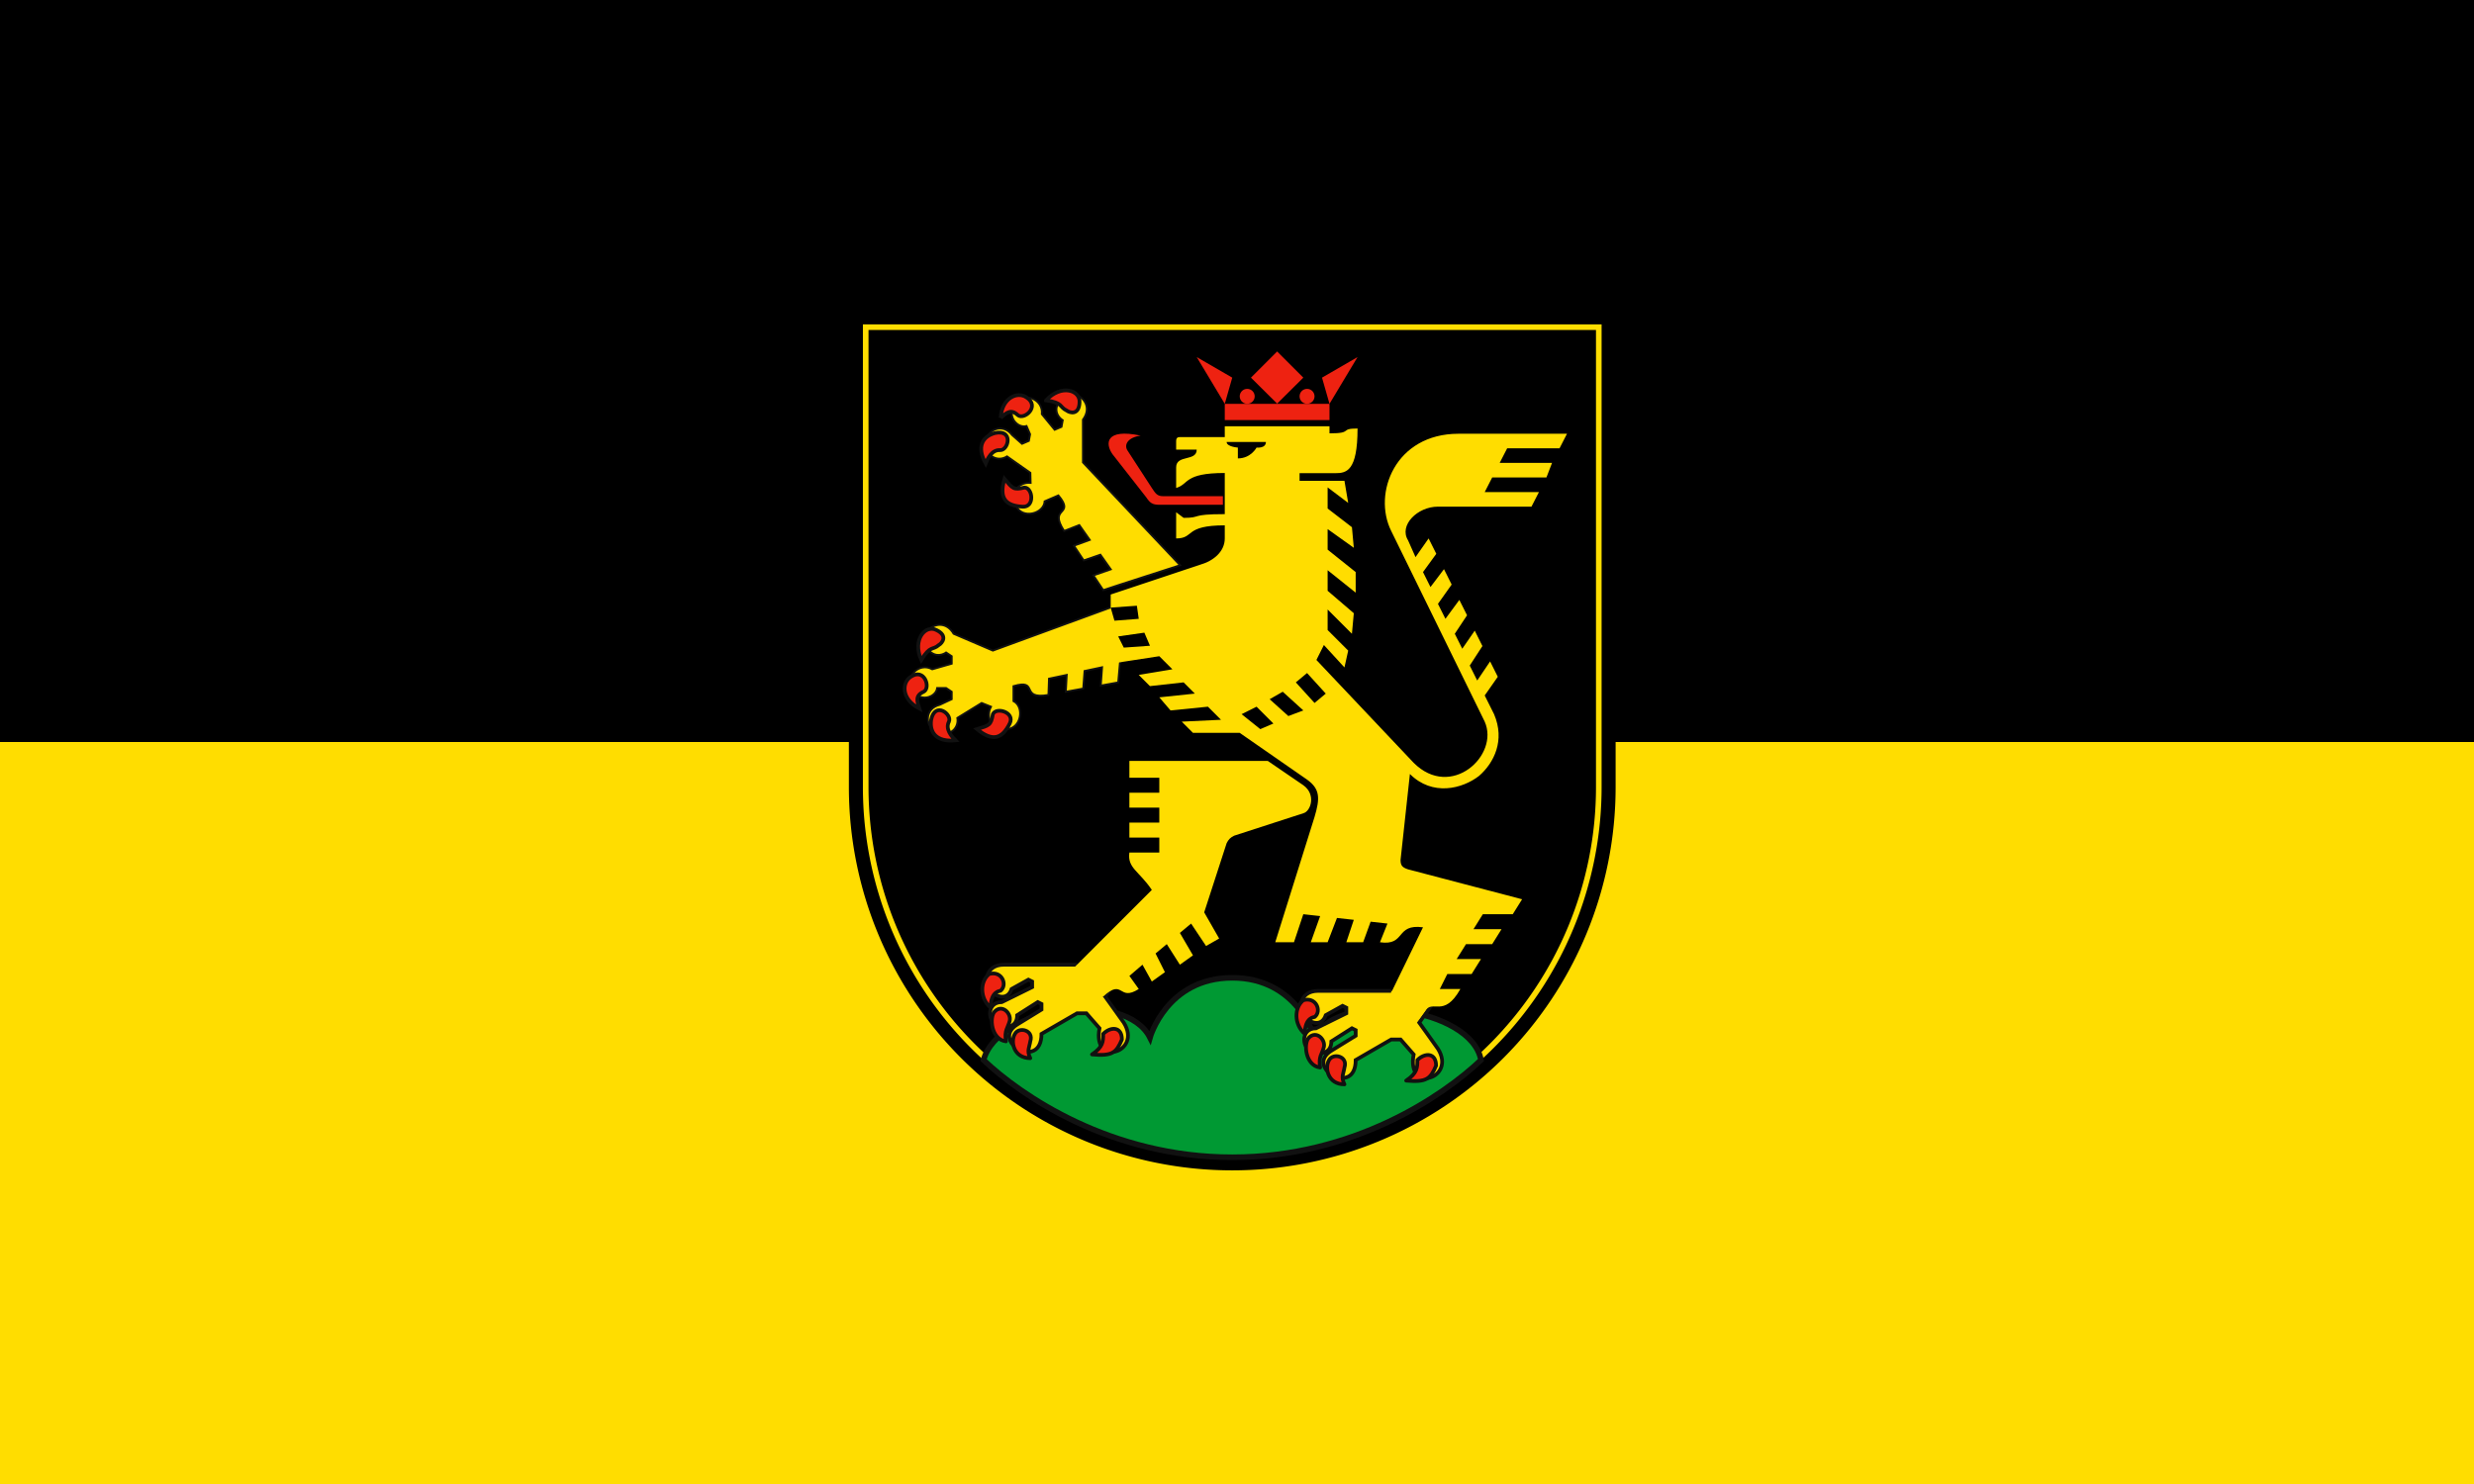
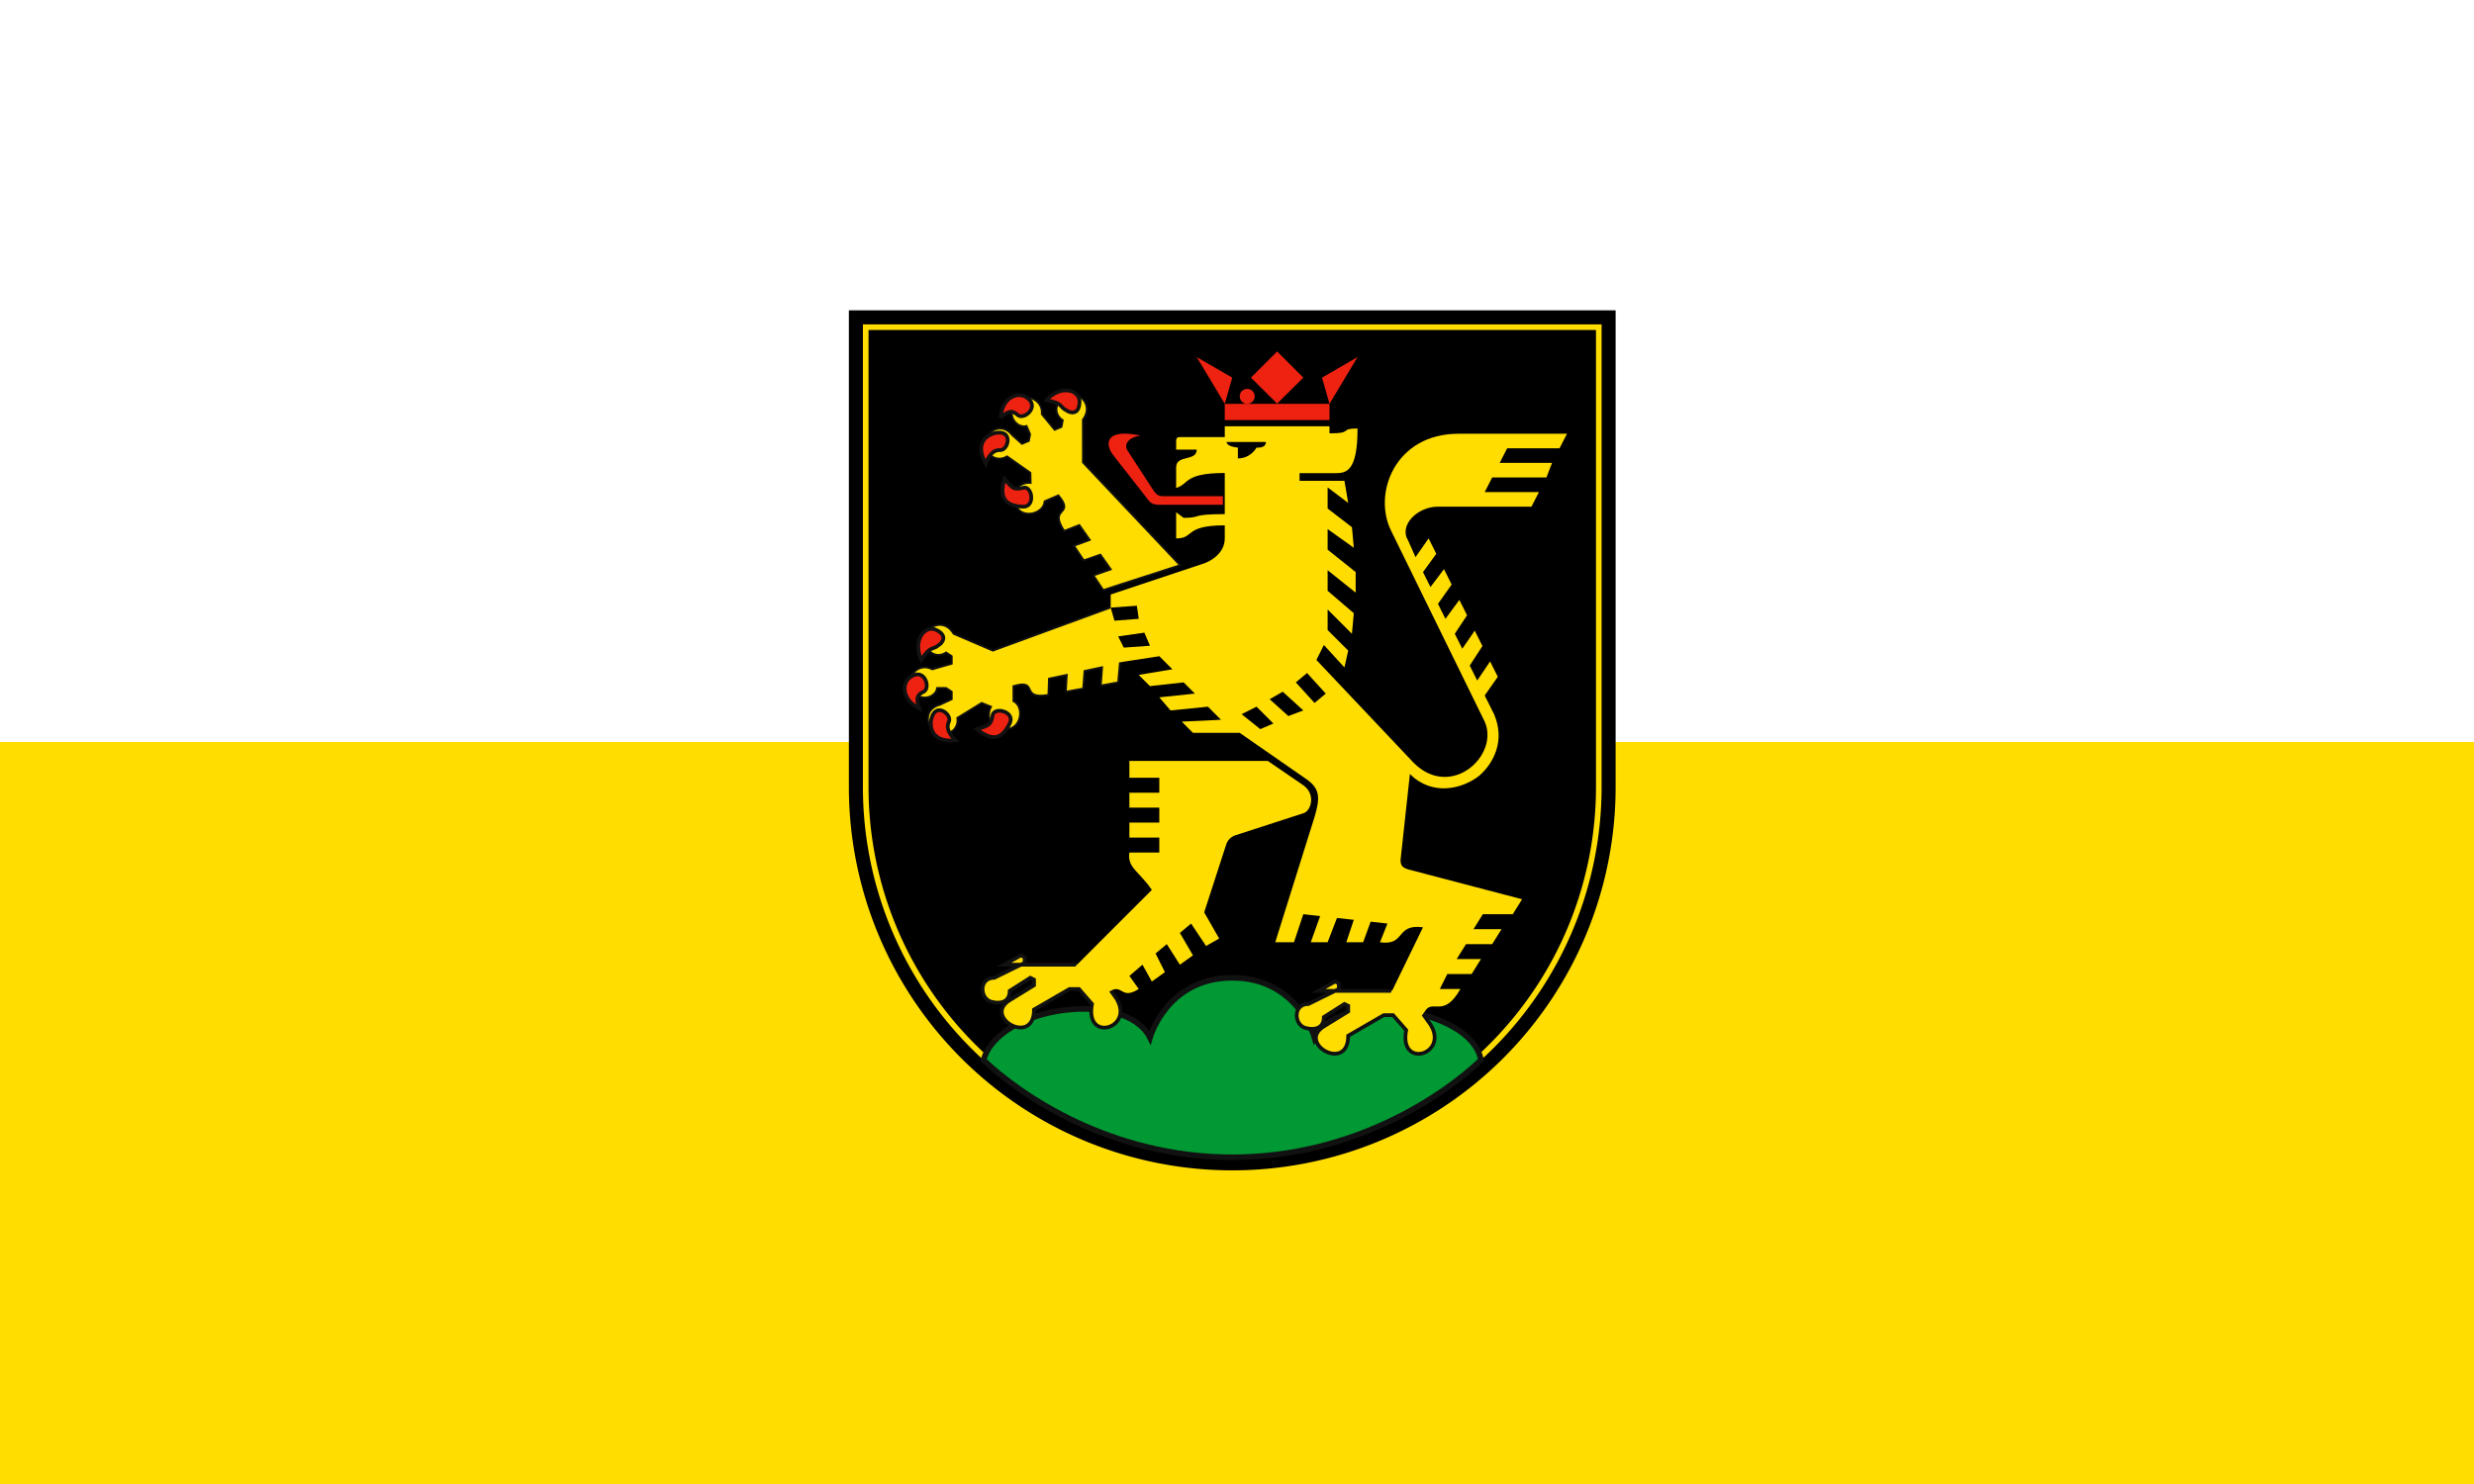
<svg xmlns="http://www.w3.org/2000/svg" xmlns:ns1="http://sodipodi.sourceforge.net/DTD/sodipodi-0.dtd" xmlns:ns2="http://www.inkscape.org/namespaces/inkscape" xmlns:xlink="http://www.w3.org/1999/xlink" ns1:docname="Flag of Heidelberg.svg" ns2:version="1.0 (4035a4fb49, 2020-05-01)" id="svg8" version="1.1" viewBox="0 0 132.292 79.375" height="300" width="500">
  <defs id="defs2">
    <ns2:perspective ns1:type="inkscape:persp3d" ns2:vp_x="0 : 526.18109 : 1" ns2:vp_y="0 : 1000 : 0" ns2:vp_z="744.09448 : 526.18109 : 1" ns2:persp3d-origin="372.04724 : 350.78739 : 1" id="perspective10" />
    <ns2:perspective id="perspective2390" ns2:persp3d-origin="372.04724 : 350.78739 : 1" ns2:vp_z="744.09448 : 526.18109 : 1" ns2:vp_y="0 : 1000 : 0" ns2:vp_x="0 : 526.18109 : 1" ns1:type="inkscape:persp3d" />
  </defs>
  <ns1:namedview ns2:window-maximized="1" ns2:window-y="-8" ns2:window-x="-8" ns2:window-height="987" ns2:window-width="1680" units="px" showgrid="false" ns2:document-rotation="0" ns2:current-layer="layer1" ns2:document-units="px" ns2:cy="82.913388" ns2:cx="177.39172" ns2:zoom="0.7" ns2:pageshadow="2" ns2:pageopacity="0.0" borderopacity="1.0" bordercolor="#666666" pagecolor="#ffffff" id="base" />
  <g id="layer1" ns2:groupmode="layer" ns2:label="Calque 1">
    <g id="g169">
      <g id="g146">
-         <rect y="-5.0000006e-07" x="-3.3764652e-06" height="39.688" width="132.292" id="rect136" style="fill:#000000;fill-opacity:1;stroke:none;stroke-width:0.263" />
        <rect style="fill:#ffdd00;fill-opacity:1;stroke:none;stroke-width:0.263" id="rect138" width="132.292" height="39.688" x="-6.7529299e-06" y="39.688" />
      </g>
      <g id="g134" transform="matrix(0.1,0,0,0.1,45.392,16.599)">
        <path id="path77" d="m 0,0 v 255 a 205,205 0 0 0 410,0 V 0" />
        <path id="path79" stroke-width="3" stroke="#ffdd00" d="m 9,9 v 246 a 196,196 0 0 0 392,0 V 9 Z" />
        <circle id="circle81" fill="#ee2211" r="4" cy="46" cx="213" />
-         <circle id="circle83" fill="#ee2211" r="4" cy="46" cx="245" />
        <g id="g101" stroke="#111111">
          <path id="path85" fill="#009933" d="m 205,357 c -35,0 -44,32 -44,32 -13,-26 -81,-17 -89,12 20,19 68,52 133,52 65,0 113,-33 133,-52 -5,-28 -76,-38 -89,-12 0,0 -9,-32 -44,-32 z" stroke-width="3" />
          <g stroke-width="2" id="b">
-             <path id="path87" fill="#ffdd00" d="M 122,350 H 83 c -11,0 -10.1,11 -7.9,13 3.9,5 9.9,6 11.9,0 l 9,-5 2,1 v 3 l -16.2,8 c -8.8,0 -7.8,12 -0.9,13 4.1,1 9.1,0 9.1,-6 l 11,-7 2,1 v 3 l -13,8 c -14.6,9 13,25 13,5 l 19,-11 h 5 l 7,8 c -4,21 23,13 13,-3 l -6.2,-8.7 -3.8,-5.3 7,-10" />
-             <path id="path89" fill="#ee2211" d="m 75,355 c -5,4 -5,13 0.8,18 0,-9 5.2,-9 5.2,-9 4,-3 1,-11 -6,-9 z m 3,20 c -3,3 -2,15 6,16 -1,-6 1,-7 2,-11 0.9,-4 -4,-9 -8,-5 z m 58,12 c 0,4 0,7 -6,11 11,1 13,-1 16,-8 0,-7 -6,-7 -10,-3 z m -47.2,0 c -2.5,4 -0.8,13 8.2,13 -2,-4 -0.4,-6 0,-9 2,-6 -6,-8 -8.2,-4 z" stroke-linejoin="round" style="fill:#ee2211;fill-opacity:1" />
+             <path id="path87" fill="#ffdd00" d="M 122,350 H 83 l 9,-5 2,1 v 3 l -16.2,8 c -8.8,0 -7.8,12 -0.9,13 4.1,1 9.1,0 9.1,-6 l 11,-7 2,1 v 3 l -13,8 c -14.6,9 13,25 13,5 l 19,-11 h 5 l 7,8 c -4,21 23,13 13,-3 l -6.2,-8.7 -3.8,-5.3 7,-10" />
          </g>
          <g id="a">
            <path id="path92" fill="#ffdd00" d="m 44,183 c 4,3 8,0 8,0 l 3,2 v 4 l -10.4,3 c -7.2,-4 -14.9,4.1 -10.7,11 4.1,7 12.7,4 13.3,-1 H 52 l 3,2 v 4 l -6.4,3 c -8.1,2 -7.86,11.1 -2.5,14 6.9,4 12.9,-1 11.9,-7 l 13,-8 5,2 c -3.2,6 1,13 8.1,12 8.1,0 9.9,-12 3.9,-15 v -8 c 14,-4.1 3,7.4 18.7,4.7 l 0.3,-8.7 9.5,-2 -0.5,9 9.3,-1.7 0.7,-9.4 9.4,-2 -0.7,9.8 9.3,-1.7 0.9,-10.1 3.1,-32.9 -71,26 -21,-9 c -7,-12 -23.1,1.4 -12,10 z" />
            <path id="path94" fill="#ee2211" d="m 38.7,187 c 4.9,-8 6,-5 9.4,-8 1.8,-1 5,-5 -1.3,-8 -5.8,-3 -13,5 -8.1,16 z m -1,26 c -1.3,-4 -2.3,-7 2.3,-9 3.9,-2 0.5,-13 -6.9,-8 -4.8,3 -5.2,12 4.6,17 z m 6.3,6 c -1,7 3,12 13,11 -2,-2 -5.6,-6 -3.5,-10 1.8,-4 -7.5,-11 -9.5,-1 z m 24.5,5 c 8.5,7 13.5,5 17.5,-3 3,-6 -7.2,-9 -9,-5 -1,6 -2,6 -8.5,8 z" stroke-width="2" style="fill:#ee2211;fill-opacity:1" />
          </g>
          <use id="use97" transform="matrix(0.395,0.919,-0.919,0.395,262,-61.3)" xlink:href="#a" x="0" y="0" width="100%" height="100%" style="fill:#ffdd00;fill-opacity:1" />
          <use id="use99" xlink:href="#b" x="168" y="14" width="100%" height="100%" style="fill:#ffdd00;fill-opacity:1" />
        </g>
        <path id="path103" fill="#ffdd00" d="m 218,212 9,9 -7,3 -10,-8 z m 14,-8 11,10 -8,3 -10,-9 z m 13,-10 10,11 -6,5 -10,-11 z M 136,367 c 11,-10 8,3 19,-4 l -5,-7 7,-6 5,9 7,-5 -5,-10 6,-5 7,11 7,-5 -7,-12 6,-5 8,12 7,-4 -8,-14 12,-37 c 1,-2 2,-3 4,-4 l 37,-12 c 4,-1 7,-10 0,-15 l -19,-13 h -74 v 9 h 16 v 8 h -16 v 8 h 16 v 8 h -16 v 8 h 16 v 8 h -16 c -1.19,8.3 5.19,9.9 12,20 l -42,42 m 20,-163 26,-4 7,7 -18,3 6,6 18,-2 6,6 -19,2 6,7 20,-2 7,7 -21,1 6,6 h 25 l 36,25 c 7,5 7,10 4,20 l -21,67 h 10 l 5,-15 9,1 -5,14 h 9 l 5,-13 9,1 -4,12 h 9 l 4,-11 9,1 -4,10 c 14,2 8,-10 23,-8 l -18,37 16,12 3,-4 c 4,-7 10,4 19,-12 h -11 l 4,-8 h 13 l 5,-8 h -13 l 5,-8 h 14 l 5,-8 h -15 l 5,-8 h 16 l 5,-8 -61,-16 c -3,-1 -4,-2 -4,-5 l 5,-46 c 12,12 28,8 37,1 8,-7 14,-19 8,-33 l -5,-10 7,-10 -4.11,-8.22 -6.89,10.22 -4,-8 6.78,-10.44 -4.11,-8.23 -6.67,9.67 -4,-8 6.56,-9.89 -4.12,-8.22 -7.44,10.11 -4,-8 7.33,-10.33 -4.11,-8.23 -7.22,9.56 -4,-8 7.11,-9.78 -4.11,-8.22 -7,10 -4,-9 c -5,-8 5,-18 16,-18 h 50 l 4,-7.8 h -29 l 4,-7.8 h 29 l 3,-7.8 h -28 l 4,-7.8 h 28 l 4,-7.8 h -58 c -34,0 -46,32 -36,52 l 50,102 c 8,18 -18,42 -38,22 l -52,-55 4,-8 11,12 2,-9 -11,-11 v -11 l 13,13 1,-11 -14,-12 v -11 l 15,12 v -11 l -15,-12 v -11 l 14,10 -1,-11 -13,-10 V 94.7 l 11,8.3 -2,-11.8 h -24 v -4.1 h 19 c 6,0 12,-0.9 12,-23.9 -10,0 -2,2.6 -15,2.6 V 62 h -56 v 5.8 h -24 c -1,0 -2,0.2 -2,2.2 v 4.5 h 11 C 186,81 175,77 175,84 v 11 c 7,-2 4,-8 26,-8 v 22 c -19,0 -12,2 -22,2 l -4,-3 v 14 c 10,0 4,-7 26,-7 v 7 c 0,7 -6,12 -13,14 l -48,16" />
        <path id="path105" d="m 140,159 14,-1 1,7 -13,1 z m 62,-88.6 h 21 c 0,3.6 -5,3 -5,3 0,0 -3,5.8 -10,5.8 v -5.8 c 0,0 -6,-0.4 -6,-3 z m -58,104 14,-2 3,7 -14,1 z" />
        <path id="path107" d="m 156,67 c -19,-4 -19,4.4 -15,10 l 18,23 c 2,3 3.3,4 7,4 h 34 v -4.6 h -32 c -3,0 -4,-1.3 -6,-4.4 L 149,75 c -2,-3 0,-7 7,-8 z M 229,22 215,36 229,49.9 243,36 Z m -28,28 v 8.7 h 56 V 50 Z m -15,-25 15,25 4,-14 z m 86,0 -19,11 4,14 z" fill="#ee2211" />
      </g>
    </g>
  </g>
</svg>